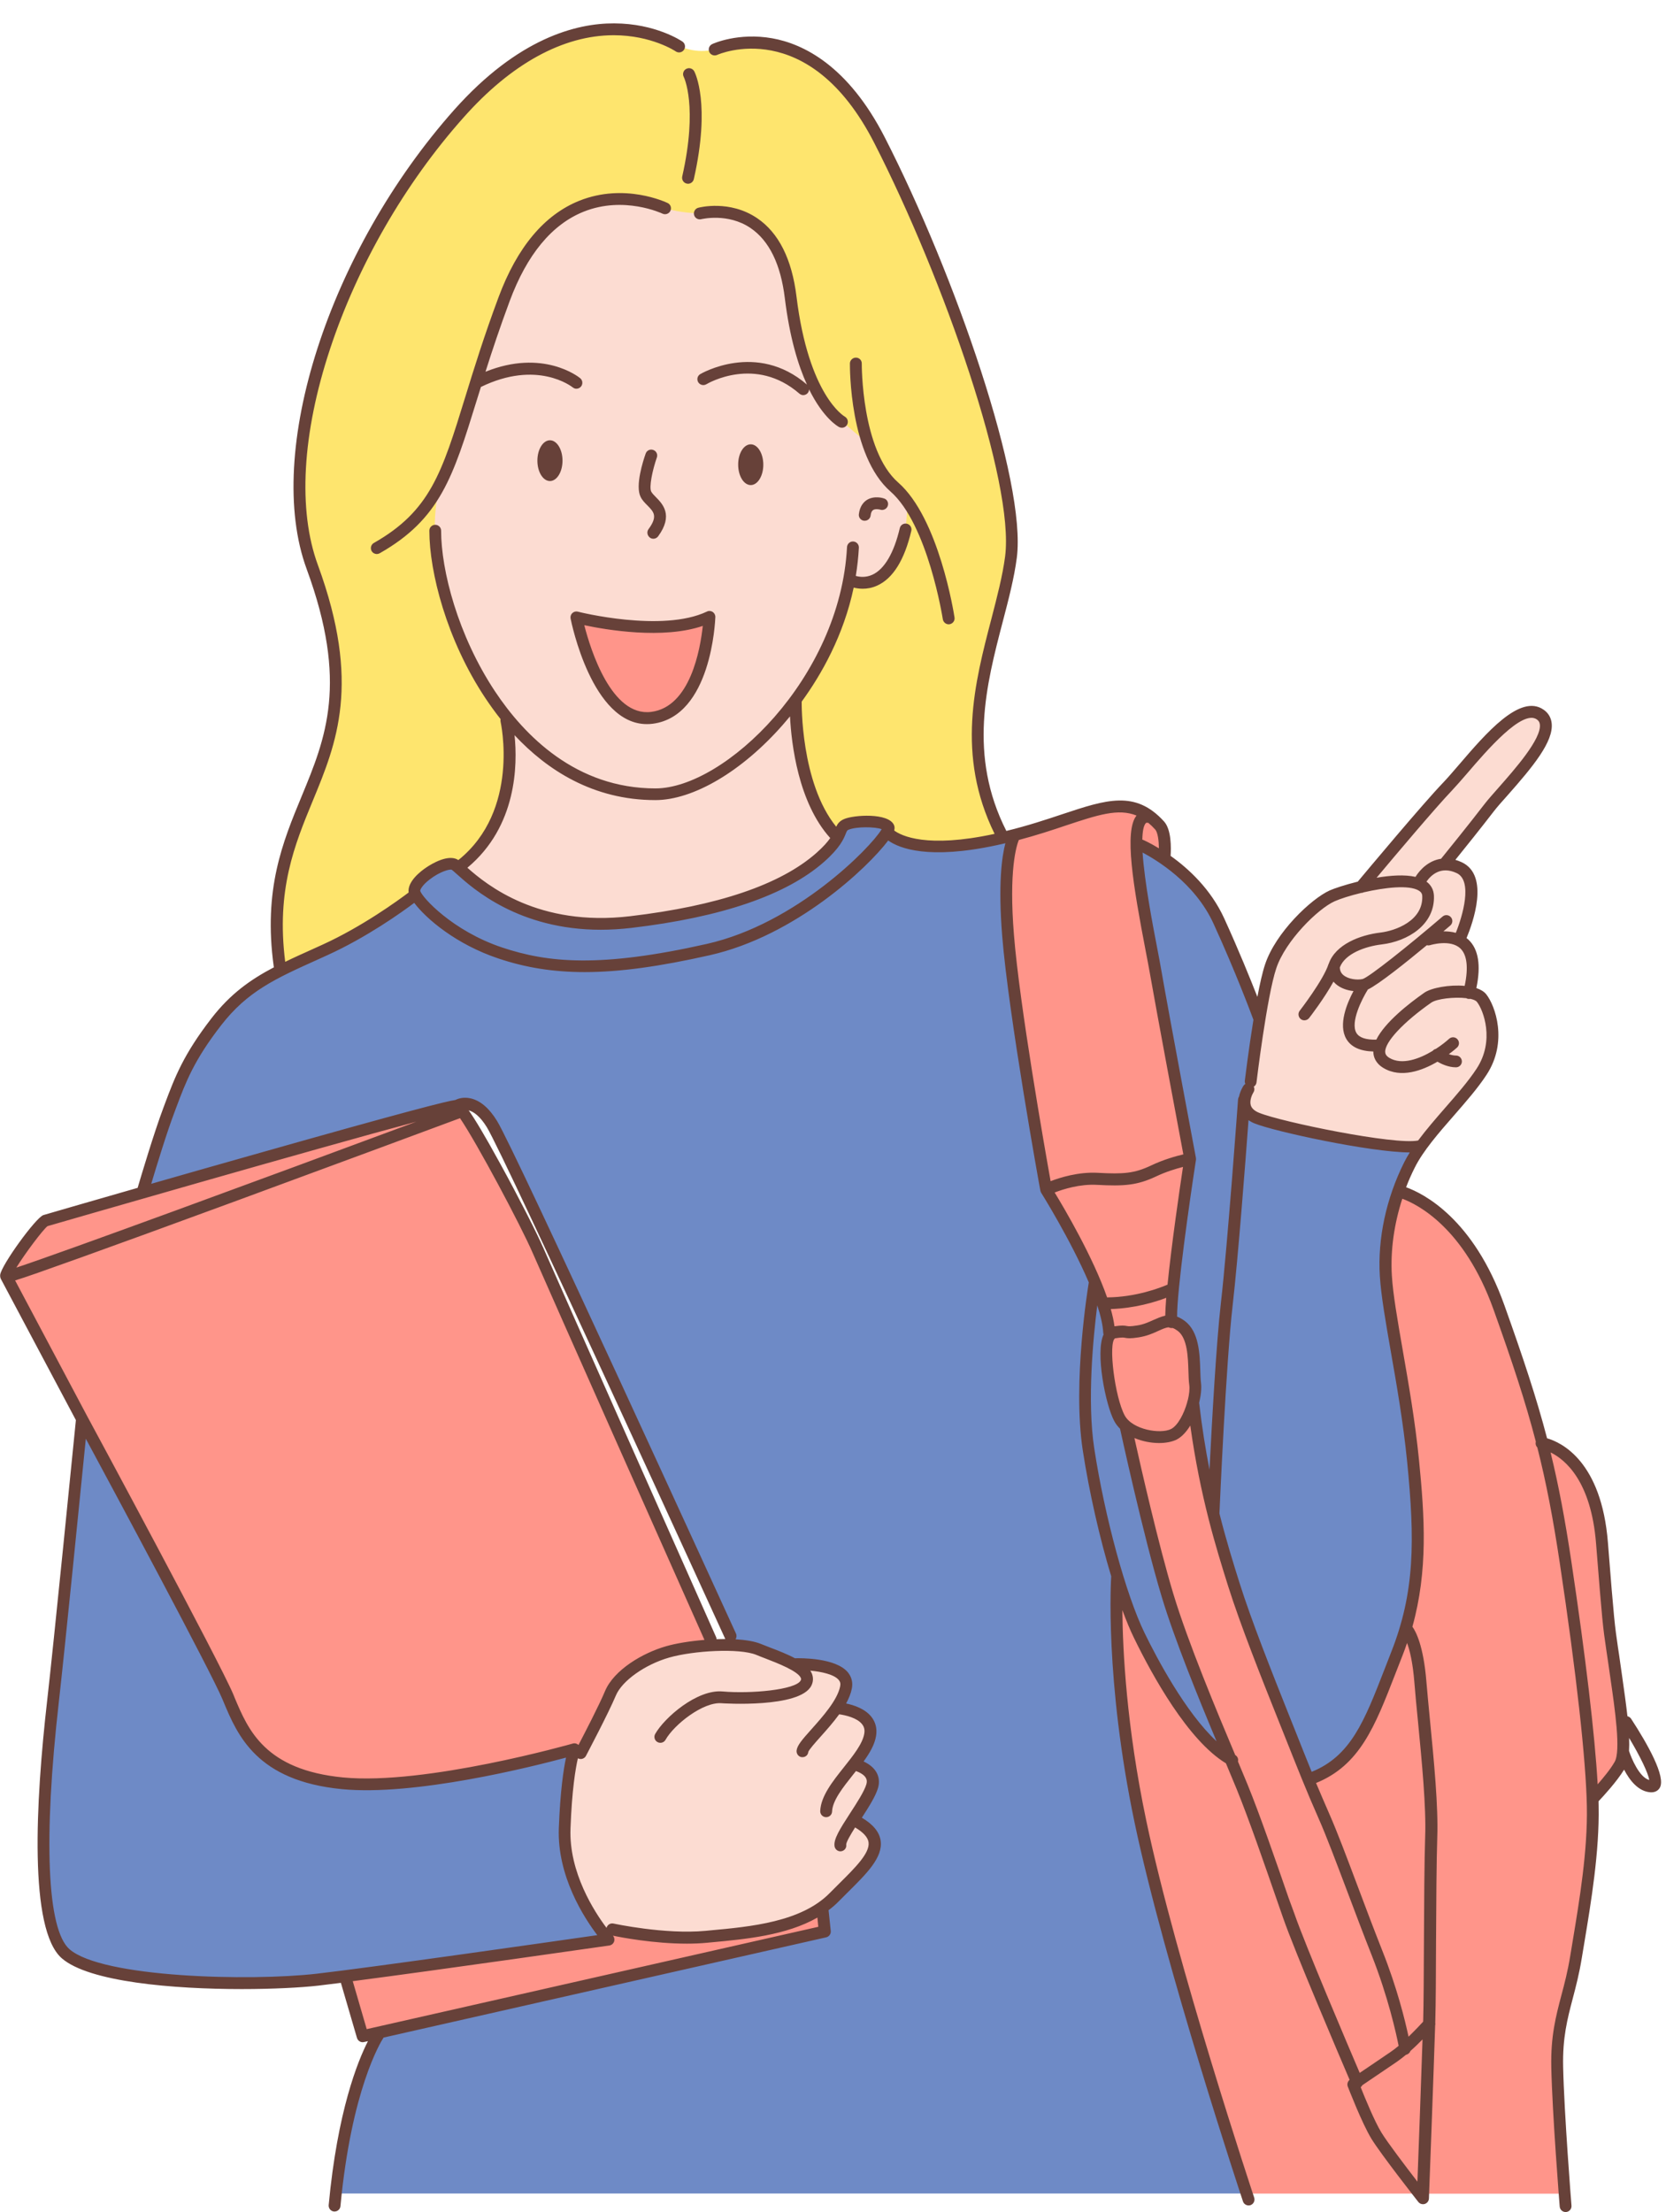
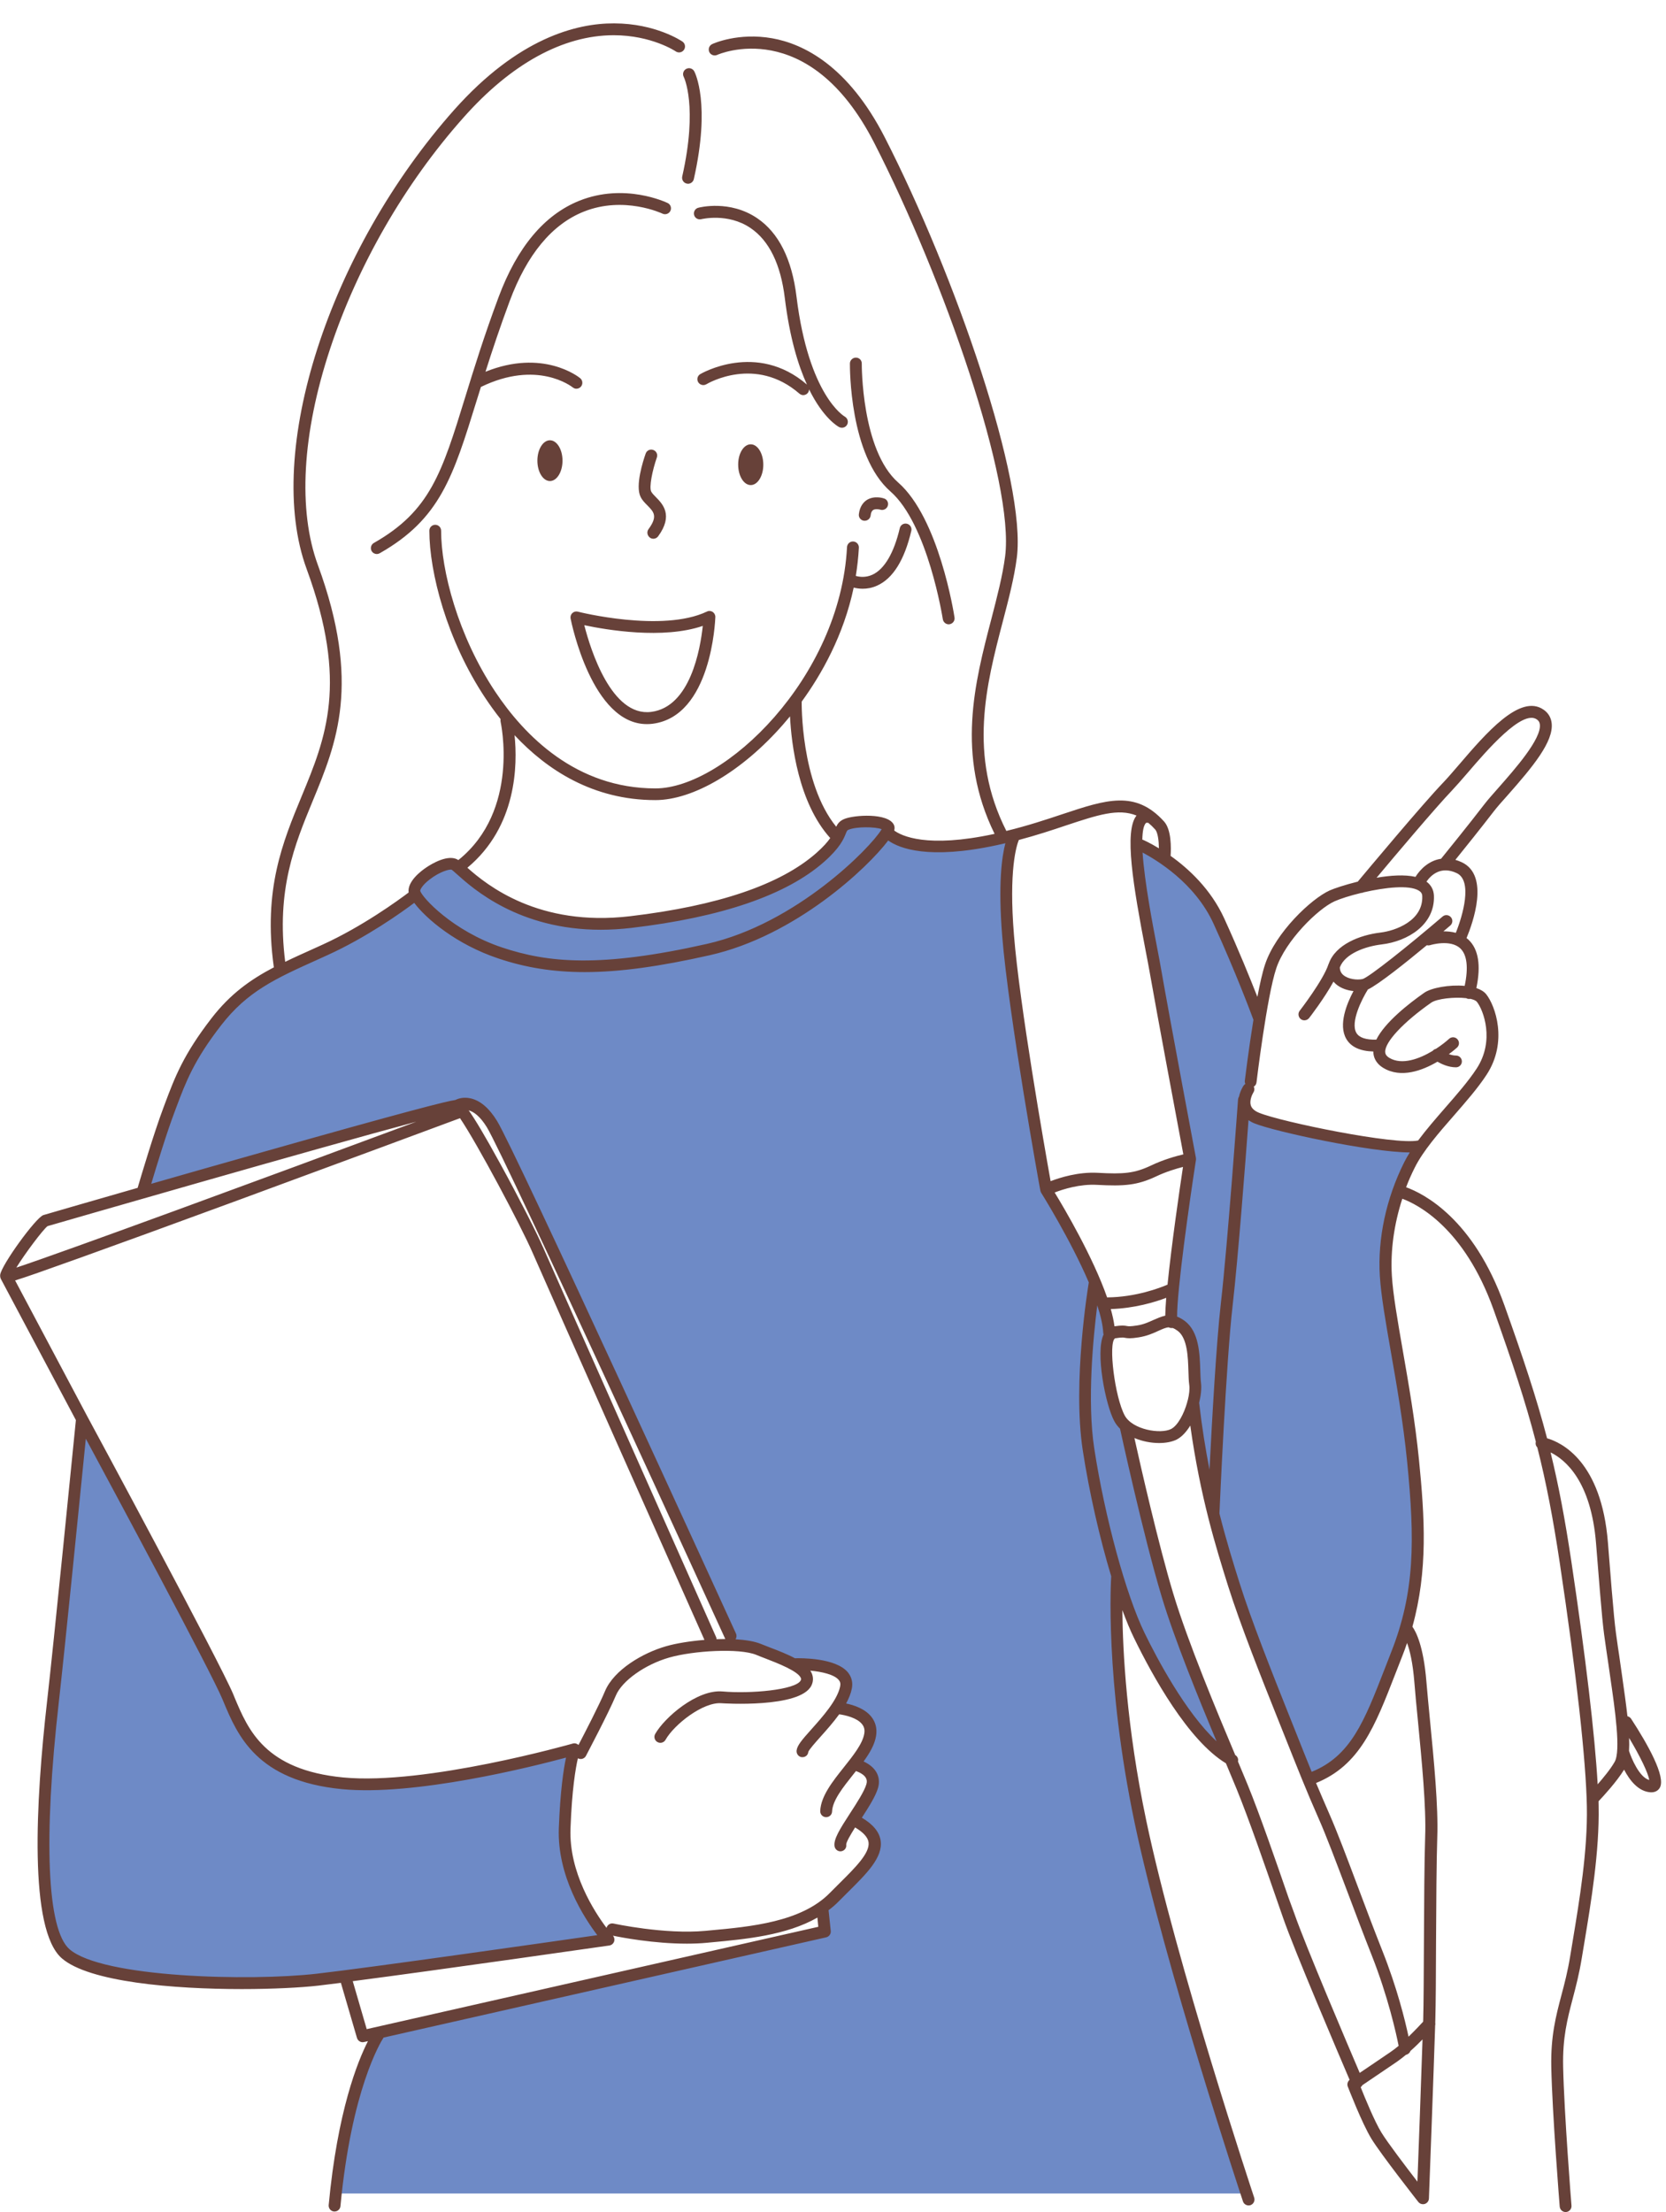
<svg xmlns="http://www.w3.org/2000/svg" fill="#000000" height="2518.1" preserveAspectRatio="xMidYMid meet" version="1" viewBox="-0.1 -26.6 1896.7 2518.1" width="1896.7" zoomAndPan="magnify">
  <g id="change1_1">
-     <path d="M499.1,527.6l2.1,0.7c-0.3,1.6-6.8,33-3.6,61.8c3.7,56.8,29.5,140,81.4,202.3l-2.7,0.7 c0,0,24.7,106.8-52.9,166.4l-3.3,0.1c-0.9-0.8-1.7-1.4-2.3-1.8c-10.7-6.7-48.5,17.4-46.1,30.9c0.1,0.8,0.5,1.8,1.2,3l-0.3,0.2 c0,0-48.1,38-102.9,62.8c-18.9,8.6-35.4,15.8-50.4,23.4l-1.1-5.7c-27-197.3,123.1-219.4,37.1-453.7c-48.9-133.2,29.8-362,167-516.1 c115-129.2,213.4-95.5,242.2-81.3c0.1,0,0.1,0.1,0.2,0.1c1.8,1.1,4,2.4,6.7,3.6c11.8,5.6,31.7,11,54.7,0.2 c30.9-8,112.7-14.8,175.2,107.6c78.7,154,160.8,387.9,149.5,474.5c-11.2,86.6-71.9,195.1-11.2,314.8l1.2,5.1c-2.5,0.6-5,1.1-7.6,1.7 c-99.3,21.4-122.5-7.5-123.5-8.8c1.5-2.6,2.1-4.4,1.7-5.3c-3.9-8.4-37.1-7.9-47.8-3.4c-6.3,2.7-5.5,6.5-9.8,14.5l-0.8-0.5 c-49.5-50.6-47.2-154-47.2-154l-1-0.7c29.1-39.2,52.2-86.6,61.8-137.8l1,0.2c0,0,39.9,22,59.7-51.2l1.2-3.3 c4.1-14.5,3.4-29.2,3.2-34.8c-4.5-6.1-8.3-11.8-13.5-16.3c-13.8-12.1-23.2-28-29.6-47l-41.4-35.3c-14.2-16.2-37.6-56.4-47-133.6 c-10.4-84.8-58.4-97.3-85.2-97.4c-8.9-0.1-15.8,2.8-17.8,3.3c-15.1,0.1-29.5-3.2-39.8-5.8l-0.1-1.2c-3.2-1.5-123.3-57.4-183.2,103.5 C536.2,415.7,524.5,480.6,499.1,527.6z" fill="#fee56e" />
-   </g>
+     </g>
  <g id="change2_1">
-     <path d="M499.5,527.8l-0.4-0.2c25.4-47,37.1-111.9,74.9-213.5c59.9-160.9,180.1-105,183.2-103.5l0,0.1 c10.3,2.7,25,5.6,40.1,5.5c5.9-0.1,11.8-0.6,17.5-1.8c26.8,0.1,74.8,12.6,85.2,97.4c9.5,77.2,31.2,113.8,45.4,130.1l43,36.9 c6.5,19,15.9,36.9,29.7,48.9c5.2,4.5,10,10,14.4,16.1c0.2,5.6,0.5,23.8-3.6,38.3l0.2,0.1c-19.9,73.2-61.6,51.2-61.6,51.2l-1-0.2 c-9.5,51.2-32.7,98.6-61.8,137.8C856.9,835.3,792.9,877.4,746,877.4c-70.7,0-126.3-36-167.1-85c-51.8-62.3-79.5-145.5-83.2-202.4 C492.6,561.3,499.2,529.4,499.5,527.8z M742.1,790.6c61.8-7.9,65.5-115,65.5-115c-53.7,25.6-151.5,0.6-151.5,0.6 S680.3,798.4,742.1,790.6z M904.7,771C856.9,835.3,792.9,877.4,746,877.4c-70.7,0-126.3-36-167.1-85l-2.7,0.7 c0,0,24.7,106.8-52.9,166.4l-3.3,0.1c15.5,13.1,76.4,77.7,197.8,63.4c128.7-15.2,187.2-48.3,215.9-73.6c11.6-10.3,17-17.7,19.9-23.1 l-0.8-0.5c-49.5-50.6-47.2-154-47.2-154L904.7,771z M1647.8,869c-24.8,25.8-95.2,110.3-98.3,114c22.8-5.4,50.4-9.1,65.3-3.4l0.4-1 c0,0,9.8-20.7,29.8-21.2l0-1.3c0,0,31.5-38.8,50.1-63c18.6-24.2,85.4-87.1,58.5-106.2C1726.5,767.8,1673.1,842.5,1647.8,869z M1626.1,1043c0,0,20-6.5,34.8,0.9l0.3-0.6c0,0,30.9-67.5,0-82.1c-6-2.8-11.5-3.9-16.3-3.8c-20,0.5-29.8,21.2-29.8,21.2l-0.4,1 c6.5,2.5,10.6,6.8,10.9,13.6c1.3,32-32.4,45.9-53.5,48.5c-21.1,2.5-47.2,12.2-53.5,31.6c-1,18.8,21.8,23.9,34.1,21.1 c7.9-1.8,44.2-31.1,69.3-51.8L1626.1,1043z M1626.1,1043l-4.1-0.4c-25.1,20.8-61.4,50.1-69.3,51.8c0,0-48.9,73.4,17.7,69.1l0.7,0.2 c7.3-21.5,45.9-48.9,54.1-54.8c8.1-5.6,31.4-8.7,47.3-5.8c9.4-37.3,0.7-53.2-11.7-59.4C1646.1,1036.4,1626.1,1043,1626.1,1043z M1570.5,1163.5c-66.6,4.2-17.7-69.1-17.7-69.1c-12.4,2.8-35.1-2.3-34.1-21.1c6.3-19.4,32.4-29.1,53.5-31.6 c21.1-2.6,54.8-16.5,53.5-48.5c-0.3-6.8-4.4-11.1-10.9-13.6c-14.9-5.8-42.5-2.1-65.3,3.4c-14.3,3.4-26.7,7.5-33,10.3 c-20.7,9.3-59,47.2-70,80.1c-4.3,13-8.8,36.2-12.6,59.5c-5.8,35.7-10.2,71.6-10.2,71.6l-2.5,8.6c0,0-4,6.1-4.6,13.5 c-0.5,6.9,2.2,14.8,14.1,19.7c24.8,10.1,160.8,38.8,186.7,31.5l0.5,0.3c20.4-28.3,50.8-57.4,68.7-84.7c22.5-34.3,9-72.5,0-83.8 c-2.6-3.2-7.7-5.2-14-6.3c-15.9-2.9-39.3,0.1-47.3,5.8c-8.3,5.8-46.8,33.3-54.1,54.8L1570.5,1163.5z M652.8,1968 c-2.4,8.4-7.9,33.5-9.9,86.8c-2,53.7,29.9,101.2,43.6,119l2.2-0.1c0,0,66.9,9,115.3,4.5c42.5-3.9,95.4-7.9,131.6-33.2 c5-3.5,9.7-7.4,14-11.7c35.4-36,70.3-62.4,24.2-87.1l-2.5-1.1c8.7-13.5,18.7-28.4,21.7-38.3c5.6-19.1-20.2-24.7-20.2-24.7l-0.4-0.3 c8.9-11.4,16.7-22.7,18.4-33.4c4.5-27.6-37.6-30.4-37.6-30.4l-0.6-0.4c5.2-7.7,9.3-15.6,10.8-23.2c5.6-28.7-58.5-26.4-58.5-26.4 l-0.3,0.6c-12-6.9-29-12.6-40.7-17.4c-7.7-3.2-19.4-4.7-32.4-5.1c-7-0.2-14.4,0-21.8,0.4c-18.2,1.1-36.5,3.9-49.2,7.5 c-27.6,7.9-56.8,27-65.2,47.2c-8.3,19.9-33,66.5-33.7,68L652.8,1968z" fill="#fcdcd2" />
-   </g>
+     </g>
  <g id="change3_1">
-     <path d="M807.6,675.6c0,0-3.6,107.1-65.5,115c-61.9,7.9-86-114.4-86-114.4S753.9,701.2,807.6,675.6z M520.2,1232.3 c-6.4-1.5-221.1,59.4-357.7,98.6c-62.8,18-109.2,31.4-111.1,32.1c-6.3,2.1-48.9,60.7-44.3,63.7s517.8-188,517.8-188l1.4-0.1 C523.5,1234.8,521.4,1232.6,520.2,1232.3z M1325.2,951l0.3-0.4c0,0,3-28.3-5.5-37.5c-4.1-4.6-8.3-8.3-12.5-11.3l-1,1.4 c-9.8-1.5-13.1,11.9-12.8,32.2l4.4,0C1298.1,935.5,1309.8,940.5,1325.2,951z M1255.6,1457.5c3.9,12.1,6.5,23.3,7,32.7l1.6,2.4 c1.1-1.3,2.5-2.1,4.1-2.4c18-2.8,9,1.7,27-1.1c18-2.8,26.9-12.9,38.2-11.3c-0.6-6.9,0.2-20.3,1.8-37l-0.7-0.1 c0,0-34.8,16.9-77.6,16.3L1255.6,1457.5z M1249.2,1315.3c-30.4-1.7-58.5,12.4-58.5,12.4s35.1,55.7,56.3,106.9 c3.2,7.8,6.1,15.5,8.6,22.9l1.4-0.5c42.7,0.6,77.6-16.3,77.6-16.3l0.7,0.1c5.4-56,19.6-147.9,19.6-147.9s-21.4,3.9-41.6,13.5 C1293,1315.9,1279.6,1317,1249.2,1315.3z M1307.5,901.8c-35.9-25.7-75.6,2.2-153,22.2l0.2,0.6c-0.7,1.1-14.4,25.3-7.3,114.1 c7.3,91.1,43.3,289,43.3,289s28.1-14.1,58.5-12.4c30.4,1.7,43.8,0.6,64.1-9c20.2-9.5,41.6-13.5,41.6-13.5s-30.9-164.7-39.3-213 c-5.7-32.4-21.2-102.8-21.8-144.3c-0.3-20.3,3-33.7,12.8-32.2L1307.5,901.8z M1360.5,1548.6c-2.3-16.3,2.3-52.3-15.8-65.8 c-4.2-3.1-7.8-4.7-11.3-5.1c-11.3-1.6-20.2,8.5-38.2,11.3c-18,2.8-9-1.7-27,1.1c-1.6,0.2-2.9,1.1-4.1,2.4 c-11.6,13.4,0.5,77.5,10.3,95.5c1.9,3.5,4.7,6.6,7.9,9.3c15,12.1,41.5,15.1,53.9,8.7c9.8-5.1,18-20.8,22-35.7 C1360.4,1562.2,1361.3,1554.4,1360.5,1548.6z M1837.8,1867.4c-6.2-43.8-5.6-30.4-14.1-137.2c-7.8-98.5-60-112.4-68.1-113.9 c10.6,41.2,18.6,82.6,26.5,135.3c16.1,107.2,28.6,209.8,30.7,269.3h0.2c0,0,21.4-21.9,30.9-38.2c2-3.4,3.1-8.4,3.7-14.6 c0.8-9.1,0.3-20.9-1-33.8C1844.7,1913.1,1840.8,1888.9,1837.8,1867.4z M1601.1,1827.5l-1.1-0.3c-2.8,9.7-6.2,19.6-10.2,29.5 c-28.7,72.5-42.7,121.4-98.4,141.7l-2.1,0.8c5.7,13.9,11.4,27.4,17.8,41.9c15.2,34.3,36.5,95.6,60.1,155.2 c21.7,54.7,30.6,101.3,31.9,108.6c13.8-12,26.1-25.9,27.6-27.5c0.1-2.2,0.1-4.1,0.2-5.8c1.1-38.2,0.6-159.6,2.3-206.9 s-8.4-128.2-12.4-177.1C1612.9,1838.7,1601.1,1827.5,1601.1,1827.5z M1586.5,2314.8c-14.3,9.8-33.6,22.8-41.9,28.4 c-2.6,1.7-4.2,2.8-4.2,2.8s15.8,41,26.4,58.5c8.7,14.1,38.1,52.2,48.8,66h4.2c1-26.6,5.6-151.5,6.9-193.2 c-1.4,1.6-13.8,15.5-27.6,27.5C1595,2308.5,1590.7,2312,1586.5,2314.8z M1413.9,2007.4c16.3,39.9,38.2,104.6,52.9,146.7 c14,40.3,72.8,177.4,77.8,189.2c8.4-5.6,27.6-18.6,41.9-28.4c4.2-2.9,8.5-6.3,12.7-10c-1.3-7.3-10.2-53.9-31.9-108.6 c-23.6-59.6-45-120.9-60.1-155.2c-6.4-14.5-12.1-28-17.8-41.9c-7.8-18.9-15.5-38.5-24.9-62.1c-16.3-41-45-111.8-60.1-160.2 c-7.1-22.7-15.4-49.1-23.2-80.3c-8.8-35.3-17.2-76.8-22.9-126.3c-3.9,14.9-12.1,30.6-22,35.7c-12.4,6.4-38.9,3.4-53.9-8.7l-0.6,1.4 c0,0,25.8,119.7,47.2,190.6c17.1,56.6,50.7,136.6,71.8,186.8C1406.1,1988.6,1410.6,1999.4,1413.9,2007.4z M1706.2,1461.5 c-41.6-116.4-114.1-132.1-114.1-132.1l-0.2-0.1c-10.3,29.1-16.5,62.4-14.4,96.2c2.8,46.1,22.5,125.9,30.9,210.2 c7.3,72.7,9.5,130.4-8.4,191.4l1.1,0.3c0,0,11.8,11.3,15.8,60.2c3.9,48.9,14.1,129.9,12.4,177.1s-1.1,168.6-2.3,206.9 c0,1.7-0.1,3.6-0.2,5.8c-1.3,41.7-6,166.6-6.9,193.2H1781c-2.3-30.5-7.6-103-8.5-144.5c-1.1-53.4,13.5-76.5,21.4-124.8 c7.9-48.4,20.2-114.1,19.1-172c-0.1-2.7-0.1-5.5-0.2-8.4c-2.1-59.5-14.6-162.1-30.7-269.3c-7.9-52.7-15.9-94.1-26.5-135.3 C1743.6,1569.6,1728.3,1523.3,1706.2,1461.5z M1566.8,2404.5c-10.7-17.4-26.4-58.5-26.4-58.5s1.6-1,4.2-2.8 c-5.1-11.8-63.9-148.9-77.8-189.2c-14.6-42.2-36.5-106.8-52.9-146.7c-3.3-8-7.8-18.7-13.1-31.3c-41.5-23.6-82.2-96.4-103.9-140.7 c-8.3-17-16.8-40.3-25-66.9l-0.5,0.1c0,0-8,114.2,26.6,278.7c31.3,149,107,381,120.9,423.3h196.7 C1604.9,2456.8,1575.5,2418.7,1566.8,2404.5z M935.6,2145c-36.2,25.3-89.2,29.3-131.6,33.2c-48.3,4.5-115.3-4.5-115.3-4.5l-2.2,0.1 c3.7,4.8,6.1,7.5,6.1,7.5s-202.5,29.1-299.7,41.6l0.1,0.8l19.7,67.5l18.2-4.1l508-115.1l-2.8-26.4L935.6,2145z M652.8,1968l8.4,1 c0.7-1.5,25.4-48,33.7-68c8.4-20.2,37.6-39.4,65.2-47.2c12.7-3.6,31-6.4,49.2-7.5l-0.3-6.5c0,0-181.3-407.7-196.5-442.7 c-13.3-30.6-66.9-132.3-86.3-158.6l-1.4,0.1c0,0-513.1,191-517.8,188l86,161.9c0,0,150.1,278.3,166.1,316.2 c16,37.9,34.6,89.4,130.7,98.7s263.9-38.8,263.9-38.8S653.5,1965.7,652.8,1968z" fill="#ff958a" />
-   </g>
+     </g>
  <g id="change4_1">
    <path d="M1009.7,920.3c-13.5,23.4-100.3,110.9-203.5,134.2c-114.7,25.8-177.7,23.6-236.7,3.9 c-54.1-18-89.7-53.5-96.6-66.7c-0.6-1.2-1-2.2-1.2-3c-2.4-13.5,35.4-37.7,46.1-30.9c0.6,0.4,1.4,1,2.3,1.8 c15.5,13.1,76.4,77.7,197.8,63.4c128.7-15.2,187.2-48.3,215.9-73.6c11.6-10.3,17-17.7,19.9-23.1c4.3-8,3.5-11.8,9.8-14.5 c10.7-4.5,43.8-5.1,47.8,3.4C1011.8,915.9,1011.2,917.7,1009.7,920.3z M1381.3,1696.5c0,0,7.3-170.3,15.2-238.4 c7.5-64.7,18.6-217.1,19.6-231.6l0.6,0c0.5-7.4,4.6-13.5,4.6-13.5l2.5-8.6c0,0,4.3-35.9,10.2-71.6l-0.5-0.1c0,0-18.6-51-45.9-110.9 c-15.5-33.9-42.1-57.1-62.3-70.9c-15.4-10.6-27.1-15.5-27.1-15.5l-4.4,0c0.6,41.5,16.1,111.9,21.8,144.3c8.4,48.3,39.3,213,39.3,213 s-14.2,92-19.6,147.9c-1.6,16.6-2.4,30.1-1.8,37c3.4,0.4,7.1,2,11.3,5.1c18,13.5,13.5,49.4,15.8,65.8c0.8,5.7-0.1,13.6-2.2,21.6 c5.7,49.4,14,90.9,22.9,126.3L1381.3,1696.5z M1281.8,1598.7l0.6-1.4c-3.3-2.7-6-5.8-7.9-9.3c-9.7-17.9-21.8-82.1-10.3-95.5 l-1.6-2.4c-0.5-9.4-3.1-20.6-7-32.7c-2.4-7.4-5.3-15.1-8.6-22.9l-1.2,0.5c0,0-18.6,111.3-6.7,188.3c7.4,48,19.5,101.1,33,145.1 c8.1,26.6,16.7,49.9,25,66.9c21.6,44.3,62.3,117,103.9,140.7c-21.1-50.2-54.7-130.2-71.8-186.8 C1307.6,1718.4,1281.8,1598.7,1281.8,1598.7z M1416.1,1226.5c-1,14.5-12.1,166.9-19.6,231.6c-7.9,68-15.2,238.4-15.2,238.4l-0.2,0 c7.8,31.3,16.1,57.6,23.2,80.3c15.2,48.4,43.8,119.2,60.1,160.2c9.4,23.7,17.1,43.2,24.9,62.1l2.1-0.8 c55.7-20.2,69.7-69.1,98.4-141.7c3.9-10,7.3-19.8,10.2-29.5c17.9-61,15.7-118.7,8.4-191.4c-8.4-84.3-28.1-164.2-30.9-210.2 c-2.1-33.9,4.1-67.2,14.4-96.2c3.7-10.5,8-20.5,12.6-29.7c3.6-7.1,8.2-14.3,13.4-21.6l-0.5-0.3c-25.9,7.3-161.9-21.4-186.7-31.5 c-11.9-4.9-14.6-12.8-14.1-19.7L1416.1,1226.5z M60.2,1909.8c-7.6,66.6-26.1,252.1,14.3,287.5c40.5,35.4,213.3,37.9,286.7,29.5 c8.4-1,19.1-2.3,31.7-3.9c97.2-12.5,299.7-41.6,299.7-41.6s-2.4-2.7-6.1-7.5c-13.7-17.8-45.6-65.3-43.6-119 c2-53.4,7.6-78.4,9.9-86.8c0.6-2.4,1-3.4,1-3.4s-167.8,48.1-263.9,38.8s-114.7-60.7-130.7-98.7c-16-37.9-166.1-316.2-166.1-316.2 S67.8,1843.2,60.2,1909.8z M559.8,1252.9c20.7,33.3,271.7,583,271.7,583l-0.4,10.1c13.1,0.4,24.7,1.9,32.4,5.1 c11.7,4.8,28.7,10.6,40.7,17.4l0.3-0.6c0,0,64.1-2.2,58.5,26.4c-1.5,7.6-5.5,15.4-10.8,23.2l0.6,0.4c0,0,42.2,2.8,37.6,30.4 c-1.8,10.7-9.5,22-18.4,33.4l0.4,0.3c0,0,25.9,5.6,20.2,24.7c-2.9,9.9-12.9,24.8-21.7,38.3l2.5,1.1c46.1,24.7,11.3,51.1-24.2,87.1 c-4.3,4.4-9,8.3-14,11.7l0.5,0.6l2.8,26.4l-508,115.1l0.3,1.3c-1.1,1.6-35,51.1-49.2,182.1h1037c-13.9-42.3-89.6-274.3-120.9-423.3 c-34.6-164.4-26.6-278.7-26.6-278.7l0.5-0.1c-13.4-44-25.6-97-33-145.1c-11.8-77,6.7-188.3,6.7-188.3l1.2-0.5 c-21.2-51.1-56.3-106.9-56.3-106.9s-36-197.9-43.3-289c-7.1-88.8,6.6-112.9,7.3-114.1l-0.2-0.6c-4.5,1.1-9,2.3-13.8,3.4 c-2.5,0.6-5,1.1-7.6,1.7c-99.3,21.4-122.5-7.5-123.5-8.8c-13.5,23.4-100.3,110.9-203.5,134.2c-114.7,25.8-177.7,23.6-236.7,3.9 c-54.1-18-89.7-53.5-96.6-66.7l-0.3,0.2c0,0-48.1,38-102.9,62.8c-18.9,8.6-35.4,15.8-50.4,23.4c-28.6,14.5-51.3,30.2-73.2,58.4 c-33.3,43-42.2,69.1-54,100.3c-11.8,31.2-29.9,93.2-29.9,93.2l0.2,0.7c136.7-39.1,351.4-100,357.7-98.6 C520.2,1232.3,539.2,1219.6,559.8,1252.9z" fill="#6e8ac6" />
  </g>
  <g id="change5_1">
    <path d="M736.3,797.7c2.2,0,4.4-0.1,6.6-0.4c66.8-8.5,71.2-116.8,71.4-121.4c0.1-2.4-1.1-4.6-3-5.9 c-2-1.3-4.5-1.5-6.6-0.4c-50.8,24.2-146,0.4-146.9,0.1c-2.2-0.6-4.6,0-6.3,1.6c-1.7,1.6-2.4,3.9-2,6.2 C650.5,682.5,674,797.7,736.3,797.7z M800,685.9c-2.8,26.2-14.1,92.3-58.8,97.9c-45,5.7-68.9-70.5-76.1-98.7 C690.5,690.5,754.8,701.4,800,685.9z M738.2,575.8c10.9-14.8,6-19.7-1.3-27.1c-2.9-2.9-5.9-5.9-7.7-9.7c-6.3-12.5,2.8-40.9,5.8-49.3 c1.2-3.5,5.1-5.4,8.6-4.1c3.5,1.2,5.4,5.1,4.1,8.6c-5.1,14.7-9,33.8-6.4,38.8c0.9,1.8,3,4,5.3,6.3c7.6,7.7,20.2,20.5,2.6,44.6 c-1.3,1.8-3.4,2.8-5.4,2.8c-1.4,0-2.8-0.4-4-1.3C736.7,583,736,578.8,738.2,575.8z M781.2,51.8c3.3-1.7,7.3-0.5,9.1,2.8 c0.8,1.5,18.9,36.9-0.5,122.7c-0.7,3.1-3.5,5.3-6.6,5.3c-0.5,0-1-0.1-1.5-0.2c-3.6-0.8-5.9-4.4-5.1-8.1 c18.1-80.1,1.9-113.1,1.7-113.4C776.6,57.6,777.9,53.5,781.2,51.8z M1010.6,549.3c-1.2,3.5-5,5.4-8.5,4.3c-1.3-0.4-5.7-1.2-8.2,0.4 c-1.5,1-2.5,3.1-2.8,6.2c-0.4,3.4-3.3,6-6.7,6c-0.3,0-0.5,0-0.8,0c-3.7-0.4-6.4-3.8-5.9-7.5c1.1-9.2,5.5-13.8,9-16.1 c8.4-5.3,18.5-2.2,19.6-1.8C1009.9,541.9,1011.8,545.7,1010.6,549.3z M910,421.5c-49.9-43.3-103.7-12-105.9-10.7 c-3.2,1.9-7.3,0.9-9.3-2.3c-1.9-3.2-0.9-7.3,2.3-9.2c0.6-0.4,64.1-37.7,121.5,11.9c-10.1-22.1-19.7-53.7-25.2-98.4 c-4.7-38.6-17.8-65.4-39-79.8c-25.9-17.6-55.8-10.1-56.1-10.1c-3.6,0.9-7.3-1.2-8.2-4.8c-0.9-3.6,1.2-7.3,4.8-8.2 c1.4-0.4,35.8-9.2,66.9,11.8c24.6,16.6,39.7,46.7,44.9,89.4c13.9,113,54.5,136.3,54.9,136.5c3.2,1.8,4.5,5.8,2.8,9.1 c-1.2,2.3-3.5,3.6-6,3.6c-1,0-2.1-0.2-3.1-0.7c-1.2-0.6-17.9-9.7-34.3-43c0,1.5-0.5,3.1-1.6,4.3c-1.3,1.5-3.2,2.3-5.1,2.3 C912.9,423.2,911.3,422.6,910,421.5z M652.1,414.5c-1.7-1.3-40.8-31.7-104.7-0.6c-1.6,5.2-3.2,10.4-4.8,15.4 c-26.9,87-41.7,134.9-110.4,173.9c-1.1,0.6-2.2,0.9-3.3,0.9c-2.3,0-4.6-1.2-5.9-3.4c-1.8-3.2-0.7-7.4,2.5-9.2 c64.1-36.4,77.5-79.8,104.1-166.2c10-32.5,21.4-69.3,37.9-113.6c21.2-56.9,52.1-93.8,92-109.8c51.6-20.6,98.5,1.7,100.5,2.6 c3.4,1.6,4.7,5.7,3.1,9c-1.6,3.3-5.7,4.7-9,3.1c-0.4-0.2-43.8-20.7-89.8-2.2c-36.1,14.5-64.5,48.8-84.2,101.9 c-11.1,29.9-19.9,56.3-27.5,80.3c65.4-26.4,106,5.8,107.8,7.3c2.9,2.4,3.3,6.6,1,9.5c-1.3,1.6-3.3,2.5-5.2,2.5 C654.9,416,653.4,415.5,652.1,414.5z M1856.9,1930c-1-1.5-2.5-2.5-4.2-2.9c-1.5-13.3-3.6-28.4-6-45.3c-0.8-5.2-1.5-10.4-2.2-15.4 c-1-7.2-1.8-12.8-2.6-17.7c-3.6-24.8-4.4-29.9-11.4-119c-7.3-92.8-52.9-114.3-69.3-119c-12-45.9-27.1-91.3-48.6-151.5 c-35.2-98.6-92-127.1-111.9-134.3c2.9-7.6,6.2-15.1,9.9-22.4c9.5-19.1,27.4-39.6,44.7-59.4c13.3-15.3,27.1-31,37-46.2 c24.6-37.5,10-78.7-0.4-91.7c-2.5-3.1-6.4-5.4-11.2-7c5.4-25.9,2.4-44.4-9-55.1c-0.7-0.7-1.5-1.2-2.2-1.8 c7.2-17.3,26.6-71.2-5.3-86.3c-2.5-1.2-5-2.1-7.4-2.8c10.3-12.7,30.3-37.7,43.6-55c3.6-4.7,9.2-11.1,15.8-18.4 c28.9-32.7,52.7-61.4,50.2-82.3c-0.7-6.2-3.8-11.5-9-15.1c-26.7-18.9-65.6,26.5-96.8,62.9c-6.9,8-12.8,14.9-17.7,20 c-23.5,24.5-86.5,99.9-97.2,112.7c-14.9,3.7-27.2,7.9-31.9,10c-21.3,9.6-61.6,48-73.6,84.1c-3,8.9-6,22.3-8.8,37.1 c-8.1-20.6-21.4-53.5-37.7-89.2c-15.3-33.5-40.7-56.8-61.1-71.3c0.6-9.1,1-29.9-7.5-39.2c-32.6-35.9-65.6-24.9-115.6-8.3 c-18.6,6.2-39.3,13.1-63.9,19.1c0,0,0,0,0,0c-43.8-86.3-22.7-167-4.1-238.2c6.7-25.6,13-49.7,16-72.7 c11.3-86.6-70.1-321.7-150.2-478.4C965.4,48,914.4,23.3,879.1,17c-38.7-6.9-67.2,6-68.4,6.6c-3.4,1.6-4.8,5.6-3.3,9 c1.6,3.4,5.6,4.8,9,3.3c1-0.5,104-46.2,178.9,100.4c79.2,155,159.8,386.3,148.9,470.5c-2.9,22.1-9.1,45.9-15.6,71 c-19,72.7-40.5,155,3.6,244.8c-0.1,0-0.2,0-0.3,0.1c-76.8,16.6-105.8,2.2-114-3.9c0.6-2,0.7-4.2-0.3-6.4c-6.6-14-45.6-11.3-56.5-6.7 c-5.3,2.2-7.6,5.4-9.2,8.8c-40.7-50-39.3-141.4-39.3-142.4c0,0,0,0,0,0c22.5-30.9,47.7-75.3,59.2-129.8c2.8,0.7,6.3,1.3,10.2,1.3 c5,0,10.7-0.9,16.6-3.6c17.9-8.1,31-29.1,38.8-62.3c0.9-3.6-1.4-7.3-5-8.1c-3.6-0.9-7.3,1.4-8.1,5c-6.7,28.4-17.5,46.7-31.1,53 c-7.8,3.6-14.9,2.6-19,1.4c1.7-10.4,2.9-21.1,3.5-32.1c0.2-3.7-2.7-6.9-6.4-7.1c-3.7-0.2-6.9,2.7-7.1,6.4 c-7.7,149-139.5,274.7-218.1,274.7c-90.3,0-149.1-60-182.6-110.4c-42.4-63.9-61.4-137.9-61.4-183c0-3.7-3-6.7-6.7-6.7 c-3.7,0-6.7,3-6.7,6.7c0,47.1,19.7,124.3,63.7,190.5c5.2,7.8,11,15.9,17.4,24c-0.2,0.9-0.2,1.9,0,2.9c0.2,1,22.4,101-48.1,157.6 c-0.1,0-0.1-0.1-0.2-0.2c-11.2-7.1-30.4,4.6-36,8.4c-6.8,4.5-22,16.3-20.4,28.7c-11.8,8.9-52.8,38.8-98.1,59.4l-11,5 c-11.1,5-21.6,9.7-31.4,14.5c-10.4-82,10.8-133.4,31.3-183.1c27.2-65.8,55.3-133.8,5.9-268.6c-22.9-62.3-18-149.6,13.8-245.8 c31.4-95.1,85.3-188.7,151.9-263.5C581.8,46,641,13.6,698.3,13.5c0.1,0,0.2,0,0.3,0c43,0,70.4,18.2,70.6,18.4 c3.1,2.1,7.3,1.3,9.4-1.8c2.1-3.1,1.3-7.3-1.8-9.4c-1.2-0.8-30.6-20.6-77.7-20.7c-43-0.2-109.3,16.8-181.9,98.2 C374.3,258.9,300.3,488.5,349,621.1c47.7,129.8,21.7,192.5-5.7,258.8c-21.5,52-43.8,105.8-31.8,193.5c0.1,0.4,0.1,0.8,0.3,1.1 c-27,14.2-49.6,30.3-71,57.9c-32.1,41.5-41.8,67.2-53,97l-1.9,5.1c-10.5,27.8-25.7,78.8-29.3,91.1c-60.2,17.3-105.1,30.3-107.3,31 c-8.7,2.9-47.8,56.9-49.2,68c-0.2,2,0.2,3.8,1.1,5.3c0,0,0,0,0,0l85.1,160.1c-2.4,24.2-25.5,256.5-32.7,319.2 c-13.2,115.7-21,260.5,16.6,293.4c31,27.1,127.3,35.1,204.9,35.1c35.7,0,67.4-1.7,87-3.9c7-0.8,15.8-1.9,25.9-3.2l18.3,62.7 c0.9,2.9,3.5,4.9,6.5,4.9c0.5,0,1-0.1,1.5-0.2l4.5-1c-11.7,22.9-34.7,79.7-44.7,186.6c-0.3,3.7,2.4,7,6.1,7.3c0.2,0,0.4,0,0.6,0 c3.4,0,6.4-2.6,6.7-6.1c12.5-132.7,45.7-186.7,49.1-191.9l503.9-114.1c3.3-0.8,5.6-3.9,5.2-7.3l-2.5-23.6c4-3,7.8-6.2,11.3-9.8 c3.6-3.7,7.2-7.3,10.8-10.8c21.4-21.2,39.9-39.5,37.2-58.5c-1.4-9.9-8.5-18.5-21.4-26.2c7.9-12.2,15.7-24.5,18.4-33.8 c1.9-6.5,1.2-12.8-2-18.2c-3.5-5.9-9.4-9.7-14.4-12c7-9.7,12.7-19.4,14.2-29.2c1.3-8.1-0.5-15.5-5.3-21.6 c-7.3-9.2-19.9-13.4-28.8-15.2c3-5.6,5.4-11.3,6.5-17c1.4-7-0.3-13.4-4.7-18.7c-14-16.4-53.5-16-60.1-15.8 c-8.7-4.7-19.1-8.7-28.8-12.4c-3.6-1.4-6.9-2.7-9.9-3.9c-7.3-3-17.5-4.6-28.9-5.3c1.2-1.9,1.5-4.3,0.5-6.5 c-10.3-22.5-251.4-550.4-272.1-583.7c-9-14.6-19.2-23.2-30.2-25.6c-8.3-1.8-14.5,0.5-17.3,1.9c-9.8,1.4-49.1,11-235.2,63.8 c-37.9,10.7-76.4,21.7-110.9,31.6c5.7-19.1,17.9-59.1,26.6-81.9l1.9-5.1c10.8-28.8,20.2-53.7,51.1-93.5c30-38.7,61.8-53.1,110-74.8 l11-5c44.9-20.4,84.7-48.9,98.8-59.5c13.4,17.9,47.7,47.3,96.1,63.4c30.8,10.3,62.1,15.4,98,15.4c39.9,0,85.5-6.4,142.3-19.2 c97.9-22.1,179.9-99.6,203.2-130.6c12.7,9,46,22.1,123.7,5.3c3.3-0.7,6.5-1.4,9.7-2.2c-4,15.2-8.4,46.4-3.6,105.8 c7.2,89.6,42.4,284.5,43.4,289.5c0,0,0,0,0,0c0,0,0,0.1,0,0.1c0,0.1,0.1,0.1,0.1,0.2c0.1,0.4,0.2,0.8,0.3,1.1 c0.1,0.2,0.2,0.3,0.2,0.5c0.1,0.2,0.2,0.4,0.3,0.6c0.5,0.8,33.4,53.3,54.3,102.2c0,0.2-0.1,0.3-0.1,0.5 c-0.8,4.6-18.6,113.3-6.8,190.5c7.4,48.1,19.3,100.1,32.4,143.5c0,0.1,0,0.1,0,0.2c-0.1,1.1-7.7,117.1,26.7,280.6 c34.3,162.9,122.4,428.1,123.3,430.8c0.9,2.8,3.6,4.6,6.4,4.6c0.7,0,1.4-0.1,2.1-0.3c3.5-1.2,5.4-5,4.3-8.5 c-0.9-2.7-88.8-267.1-122.9-429.3c-22.5-107.1-26.8-193.3-27.2-239.6c4.5,12.2,9,23.1,13.4,32c20.7,42.5,61.3,116.2,104.5,142.4 c4.9,11.7,9.1,21.7,12.2,29.3c14,34.4,32,86.4,46.5,128.3l6.3,18.1c13,37.6,63.7,156.3,75.8,184.6c-2.2,1.8-3.1,4.9-2.1,7.6 c0.7,1.7,16.1,41.8,27,59.6c10.8,17.6,51.6,69.6,53.3,71.8c1.3,1.7,3.3,2.6,5.3,2.6c0.7,0,1.4-0.1,2.1-0.3c2.7-0.9,4.6-3.3,4.7-6.2 c0.1-1.6,5.6-149.1,7.1-197c0.3-1,0.3-2,0.1-3c0-1.5,0.1-2.9,0.1-4.1c0.5-17.1,0.7-50.9,0.8-86.7c0.2-44.1,0.5-94,1.4-120.1 c1.3-35.2-3.8-87.5-8.3-133.6c-1.6-16.1-3-31.4-4.1-44.2c-3.3-40.4-11.9-56.7-15.9-62.2c17.8-64.1,14-124.4,7.5-189.8 c-4.4-44.3-11.9-87.1-18.5-124.9c-5.9-34.1-11.1-63.5-12.4-85.1c-1.7-28.4,2.5-58.5,11.9-87.4c17.1,6.3,70.4,32.8,103.8,126 c21.4,59.8,36.4,104.9,48.2,150.5c-0.1,0.3-0.2,0.7-0.2,1.1c-0.3,2.1,0.5,4.1,1.9,5.5c10.1,39.8,17.9,80.4,25.6,131.7 c18.9,125.8,29.8,224.1,30.8,276.8c1,50.6-8.5,107.5-16.1,153.3c-1,6-2,11.9-2.9,17.5c-2.8,17.1-6.4,31-10,44.4 c-6.3,23.9-12.2,46.5-11.5,81.6c1.1,53,9.5,157.9,9.6,158.9c0.3,3.5,3.2,6.2,6.7,6.2c0.2,0,0.4,0,0.5,0c3.7-0.3,6.5-3.5,6.2-7.3 c-0.1-1-8.4-105.5-9.5-158.1c-0.7-33.2,4.7-53.9,11-77.9c3.6-13.7,7.3-27.9,10.2-45.7c0.9-5.6,1.9-11.4,2.9-17.4 c7.7-46.3,17.3-104,16.3-155.8c0-1.8-0.1-3.6-0.1-5.4c5.2-5.5,20.5-22,29.1-36c6.1,11.8,16.1,25,30.3,25.8c0.3,0,0.5,0,0.8,0 c4.2,0,7.7-1.9,9.6-5.3C1896.6,1995.9,1875.7,1958.9,1856.9,1930z M523.6,1246.3c19.5,28.7,69,121.7,82.8,153.5 c14.4,33.3,180.9,407.6,195.5,440.4c-16.7,1.4-32.6,4-43.6,7.2c-26.4,7.5-59.4,26.8-69.6,51.1c-6.4,15.4-23.1,47.7-30.2,61.3 c-1.7-1.6-4.2-2.3-6.5-1.6c-1.7,0.5-167.6,47.6-261.4,38.6c-89.1-8.6-108.2-54.2-123.6-90.9l-1.5-3.7 c-15.9-37.8-160-305-166.4-316.8c0,0,0,0,0,0l-82-154.4c11-3.3,32.2-10.8,75.2-26.2c43.2-15.5,103-37.3,177.8-64.8 C385.4,1297.6,501.8,1254.4,523.6,1246.3z M360.5,2220.2c-75.8,8.7-244.3,4.6-281.5-27.9c-25.5-22.3-29.9-125-12.1-281.7 c6.2-54.4,24.4-236.1,30.7-299.4C132,1675,239.8,1876,253,1907.4l1.5,3.6c15.9,37.9,37.7,89.7,134.7,99.1 c82.9,8,215.4-25.2,255.1-35.9c-2.8,13.1-6.6,38-8.2,80.4c-2,54.6,28.9,102.1,43.8,121.7C628.5,2183.7,424,2212.9,360.5,2220.2z M931.5,2166.8l-514.1,116.5l-15.9-54.6c99.1-12.9,289.9-40.3,292.1-40.6c2.5-0.4,4.5-2,5.4-4.4c0.8-2.3,0.3-5-1.3-6.8c0,0,0,0,0,0 c9,1.9,46.3,9.1,84.2,9.1c7.6,0,15.3-0.3,22.7-1l5.2-0.5c38.8-3.6,85.3-7.9,120.7-28.2L931.5,2166.8z M871.2,1861.3 c14,5.4,37.4,14.5,40.5,22.4c0.3,0.8,0.4,1.5-0.2,2.6c-5.5,10.9-57.7,15.4-88.9,12.6c-29.2-2.6-66.3,29.8-76.8,48.4 c-1.8,3.2-0.7,7.4,2.6,9.2c3.2,1.8,7.4,0.7,9.2-2.6c9.8-17.4,42.9-43.4,63.8-41.6c0.9,0.1,89.2,5.9,102.2-20c2.2-4.4,2.4-9,0.7-13.5 c-0.5-1.2-1.1-2.4-1.9-3.6c13.2,1.2,27.1,4.4,32.3,10.5c1.8,2.1,2.3,4.3,1.7,7.3c-3.1,15.8-20.1,34.8-32.5,48.7 c-11.1,12.4-16.4,18.6-17.1,24.4c-0.4,3.7,2.2,7.2,5.9,7.6c0.3,0,0.5,0,0.8,0c3.4,0,6.3-2.4,6.6-5.9c0.8-2.6,8-10.7,13.8-17.2 c7-7.8,14.8-16.6,21.4-25.7c7.2,1,20.3,4,26,11.2c2.5,3.1,3.3,6.6,2.5,11c-1.9,11.4-12.7,24.9-23.1,38c-12.9,16.2-26.3,33-27,49.9 c-0.1,3.7,2.7,6.9,6.5,7c0.1,0,0.2,0,0.3,0c3.6,0,6.6-2.8,6.7-6.5c0.5-12.5,12.5-27.5,24-42c1.1-1.3,2.1-2.7,3.2-4 c3.8,1.4,9,3.9,11.2,7.7c1.3,2.2,1.5,4.5,0.6,7.5c-2.4,8-10.9,21.2-18.4,32.7c-12.2,18.8-19,29.8-17.8,37.7c0.5,3.3,3.4,5.8,6.7,5.8 c0.3,0,0.7,0,1-0.1c3.7-0.6,6.2-3.9,5.6-7.6c0-2.9,5-11.4,10.1-19.5c9.3,5.5,14.5,11.2,15.3,16.8c1.8,12.3-15.3,29.1-33.3,47 c-3.6,3.5-7.2,7.2-10.9,10.9c-32.4,32.9-90,38.3-136.2,42.5l-5.2,0.5c-46.7,4.3-104.2-8.2-104.7-8.3c-3.6-0.8-7,1.4-8,4.9 c-13.8-18.3-42.9-63.1-41-113c1.6-44.2,5.8-68.7,8.4-80c0,0,0,0,0,0c1,0.5,2.1,0.8,3.2,0.8c2.4,0,4.8-1.3,6-3.6 c1-2,25.5-48.3,34-68.6c7-16.8,33.2-35.4,60.8-43.3c27.7-7.9,79.8-10.9,99-3.1C864.1,1858.6,867.6,1859.9,871.2,1861.3z M554.1,1256.5c20.2,32.6,268.8,576.7,271.3,582.2c0.1,0.2,0.2,0.3,0.3,0.5c-3.3,0-6.6,0.1-10,0.2c0-0.8-0.2-1.6-0.5-2.3 c-1.8-4.1-181.5-408.1-196.5-442.6c-7.7-17.7-28.6-58.7-48.7-95.3c-18.6-34-29.6-52.1-36.5-61.8 C539,1238.9,546.2,1243.7,554.1,1256.5z M473.9,1250.3c-175.8,65.3-400.7,148-455.4,166.1c9.7-15.8,30.1-43,35.5-47.2 C68.8,1364.9,358.5,1281.2,473.9,1250.3z M585.7,810.3c36.8,39.4,89.3,73.9,160.3,73.9c43.2,0,98.9-32.9,145.3-85.9 c2.5-2.9,5.2-6,8-9.4c1.6,31.4,9.4,98.2,45.8,138.5c-3,4.4-7.8,9.9-15.8,17c-40.8,36-112.2,60.2-212.2,72 c-103.9,12.3-162.8-35.4-185.1-55.2C588.5,914.2,589.2,843.7,585.7,810.3z M804.7,1047.9c-121.5,27.4-181,21.5-233.1,4.1 c-56.6-18.9-91.3-57.2-93.3-64.5c-0.1-1.2,2.1-6.3,10.7-12.9c11.3-8.8,22.7-12.1,25.2-11.1c0.9,0.6,3.3,2.8,5.7,4.9 c18.5,16.6,70.7,63.4,164,63.4c11,0,22.6-0.7,34.8-2.1c102.8-12.1,176.7-37.5,219.5-75.3c18.1-16,22.2-26,24.6-32 c1.5-3.7,1.6-3.8,3.3-4.5c8.8-3.7,30.3-3.4,37.5-0.6c-0.1,0.2-0.2,0.4-0.3,0.6C991.2,938.1,906.6,1024.9,804.7,1047.9z M1667.4,1095.7c-17.4-1.6-38,2.2-46,7.8c-17.7,12.4-44.9,33.7-54.6,53.4c-11.9,0.3-19.5-2.3-22.7-7.7c-7.1-12.3,6.5-38.8,13.1-49.4 c12.2-5.8,43-30.4,67.1-50.4c1.2,0.3,2.6,0.3,3.9-0.1c0.2-0.1,22.8-7,34.2,3.7C1670.1,1060.2,1671.8,1074.9,1667.4,1095.7z M1657.3,1035.3c-4.7-1.3-9.6-1.7-14.1-1.7c3-2.6,5.7-4.8,7.8-6.6c2.8-2.4,3.2-6.7,0.7-9.5c-2.4-2.8-6.7-3.2-9.5-0.7 c-38.8,33.2-83.5,68.9-91,71.1c-6.4,1.4-16.3,0.2-21.9-4.5c-2.7-2.3-4-5.2-4-8.8c5.9-15.7,29.1-23.9,47.6-26.1 c29.6-3.5,60.8-22.4,59.5-55.5c-0.3-6.6-3.2-12.1-8.5-16c4.9-7,16.1-18.3,34.4-9.7C1676.8,976,1665.1,1016.1,1657.3,1035.3z M1652.6,873.6c5.1-5.4,11.2-12.4,18.2-20.5c21.7-25.3,62.2-72.5,78.8-60.7c2.1,1.5,3.1,3.2,3.4,5.7c1.9,16.6-28.7,51.1-46.9,71.8 c-6.7,7.6-12.5,14.1-16.4,19.2c-16.7,21.8-44.4,56-49.2,61.9c-13.8,2-23.8,12-29.1,20.6c-12.3-2.8-28.5-1.7-44.3,1 C1589,946.4,1634.1,893,1652.6,873.6z M1519.3,999.4c6.5-2.9,17.7-6.5,30.2-9.5c1,0,2-0.2,2.9-0.7c23.9-5.5,51.8-8.8,62.9-1.9 c2.5,1.6,3.7,3.4,3.8,6.2c1.1,28.2-30.7,39.5-47.6,41.5c-23.5,2.8-51.1,13.6-58.8,35.3c0,0.1,0,0.1-0.1,0.2 c-0.1,0.2-0.2,0.5-0.3,0.7c-5.9,18.1-32.4,52.4-32.7,52.8c-2.3,2.9-1.7,7.2,1.2,9.5c2.9,2.3,7.2,1.7,9.5-1.2 c0.9-1.1,17.3-22.4,27.7-41.4c0.9,1,1.8,1.9,2.8,2.8c5.7,4.8,13,7.2,20,7.9c-7.5,14.1-17.5,38.3-8.2,54.4c5.3,9.2,15.7,14,30.8,14.4 c0,0.3,0,0.5,0,0.8c0.2,5.1,2.3,12.4,11.4,17.9c20.1,12.1,44.4,3,61.6-7.1c4.7,2.7,12.5,6.4,21.1,6.4c3.7,0,6.7-3,6.7-6.7 c0-3.7-3-6.7-6.7-6.7c-2.8,0-5.6-0.7-8.1-1.6c5.4-4,8.8-7,9.3-7.5c2.8-2.5,2.9-6.8,0.4-9.5c-2.5-2.8-6.8-2.9-9.5-0.4 c-3.3,3-8.6,7.3-15,11.4c-1.4,0.3-2.7,1.1-3.7,2.3c-15.1,9.1-34.9,16.5-49.2,8c-4.1-2.5-4.7-4.9-4.8-6.8 c-0.4-11.3,20.7-33.9,52.4-56.1c6.4-4.5,26.4-6.7,39.9-5.1c0.5,0.3,1.1,0.6,1.7,0.7c0.6,0.1,1.1,0.2,1.7,0.2c0.4,0,0.8-0.1,1.1-0.2 c3.6,0.8,6.4,1.9,7.7,3.6c7.2,9.1,20.6,43.9-0.4,75.9c-9.4,14.4-22.9,29.8-35.9,44.7c-10.6,12.2-21.4,24.6-30.7,37.1 c-26.3,5.5-156-21.2-181-31.5c-5.2-2.1-8.4-5-9.5-8.5c-1.7-5.6,1.6-12.5,3-14.8c1.3-2,1.4-4.5,0.4-6.5c1.7-1,2.9-2.8,3.1-4.9 c0.1-1,11.8-97.9,22.5-129.8C1463.3,1044.4,1500.3,1007.9,1519.3,999.4z M1381.4,1024.7c25.2,55,43.1,103.1,45.5,109.6 c-5.5,33.9-9.5,67-9.8,69.3c-0.2,1.3,0.1,2.6,0.6,3.7c-0.8,0.5-1.5,1.2-2.1,2c-0.5,0.8-3.7,5.8-5.1,12.4c-0.6,0.9-1,2-1.1,3.1 c-0.1,1.6-11.9,165.3-19.6,232.4c-5.1,44.5-10.1,133.3-12.9,189.2c-4.5-23-8.6-48.2-11.8-76.1c2.1-8.5,2.9-16.7,2.1-22.8 c-0.5-3.6-0.6-8.6-0.8-13.9c-0.6-18.6-1.3-44.2-17.6-56.4c-3.1-2.3-6-3.9-8.8-5c-0.1-30.3,13.7-128.1,21.5-178.6c0-0.2,0-0.3,0-0.5 c0-0.2,0-0.5,0-0.7c0-0.2,0-0.5-0.1-0.7c0-0.1,0-0.3,0-0.4c-0.3-1.6-31-165.2-39.3-213c-1.2-7.1-2.9-15.9-4.8-25.9 c-5-25.9-14.4-74.9-16.6-108.5C1316,952.1,1360,978,1381.4,1024.7z M1280.4,1584.8c-11.3-20.8-19-82.5-11.1-87.9 c4.3-0.7,6.8-0.9,8.4-0.9c1.3,0,2.1,0.1,2.8,0.3c3.3,0.6,6.4,1,15.8-0.5c9.4-1.5,16.6-4.7,22.4-7.4c4.9-2.2,8.4-3.8,11.7-4 c0.9,0.5,2,0.8,3.1,0.8c0.2,0,0.4,0,0.7,0c0.2,0,0.4-0.1,0.6-0.1c1.8,0.6,3.7,1.7,5.9,3.3c11.1,8.3,11.7,30.1,12.2,46 c0.2,5.7,0.3,11,0.9,15.3c0.7,4.7,0,11-1.6,17.5c-0.4,0.8-0.6,1.6-0.7,2.5c-3.6,13-10.7,26.5-18.3,30.4 C1321.1,1606.3,1289.2,1600.9,1280.4,1584.8z M1313.1,1476c-5.6,2.5-11.3,5.2-18.9,6.3c-7.9,1.2-9.6,0.9-11.2,0.6 c-3.1-0.6-6.1-0.9-14.3,0.3c-0.8-6.1-2.3-12.7-4.2-19.6c27.3-0.9,50.6-8,63.1-12.8c-0.6,8-1,14.9-1.1,20.3 C1321.9,1472.1,1317.5,1474.1,1313.1,1476z M1329.1,1435.8c-8.4,3.6-36.1,14.3-68.8,14.5c-16-45.8-48.2-100.5-59.7-119.4 c9.8-3.8,28.7-9.8,48.2-8.7c31,1.7,45.8,0.5,67.3-9.6c11.1-5.3,22.7-8.8,30.6-10.8C1343,1326.2,1333.6,1390.6,1329.1,1435.8z M1319.3,939.1c-10.4-6.3-17.6-9.5-18.5-9.8c-0.1-0.1-0.3-0.1-0.4-0.1c0.2-9.3,1.4-16.1,4.1-18.9c0.3-0.3,0.4-0.4,1.1-0.3 c0.5,0.1,1,0.1,1.5,0c2.7,2.2,5.3,4.7,8,7.7C1318,921,1319.2,930.3,1319.3,939.1z M1159.8,929.6c20.3-5.4,37.9-11.2,53.9-16.6 c35.6-11.8,59.3-19.7,80.1-11.2c-14.3,17.7-3.8,80,10.3,153.4c1.9,9.9,3.6,18.6,4.8,25.6c7.4,42.4,32.4,175.8,38.2,206.7 c-8.1,1.9-22.6,5.9-36.6,12.6c-19.2,9.1-31.4,10-60.8,8.4c-22-1.2-42.7,5.3-53.7,9.5c-6.9-38.6-35.4-200.8-41.7-279.9 C1148.2,963.9,1157.2,936,1159.8,929.6z M1303,1832.4c-21.2-43.5-45.3-131.9-57.3-210c-8.3-54.1-1.2-126.5,3.4-163 c3.8,11.5,6.3,22.2,6.8,31.1c0,0.7,0.2,1.3,0.4,2c-9.6,20.5,2.2,80.3,12.2,98.7c1.7,3.2,4,6.1,6.6,8.7c0,0.1,0,0.1,0,0.2 c0.3,1.2,26.2,120.8,47.4,191.1c14.7,48.8,41.9,115.4,62.4,164.4C1349.5,1922.7,1316.9,1860.9,1303,1832.4z M1466.9,2133.8 c-14.5-42-32.5-94.2-46.7-129c-2.8-6.9-6.6-15.8-10.9-26.2c0.7-2.8-0.5-5.8-3.1-7.3c-20.7-49.1-53.9-128.5-70.6-183.9 c-16.9-56.1-36.9-144-44.2-177c9,3.8,19,5.7,28.1,5.7c7.8,0,14.9-1.4,20.1-4c5.9-3.1,11.1-8.9,15.4-15.9 c11.4,81.6,29.5,139.5,43.1,182.8c13.8,43.8,38.7,106.4,55.2,147.7l9.1,22.8c14.5,36.4,24.9,62.8,38.9,94.4 c8.7,19.7,19.3,48,31.7,80.7c9.1,24.1,18.4,49,28.4,74.2c18.9,47.8,28.1,89.8,30.8,103.5c-3.1,2.6-6.2,5-9.2,7 c-11.2,7.7-25.5,17.3-35.1,23.8c-13.6-31.8-62-145.5-74.4-181.3L1466.9,2133.8z M1613.6,2456.9c-13.2-17.1-34.1-44.6-41-55.9 c-7.9-12.9-18.9-39.8-23.6-51.6c0.8-0.6,1.5-1.4,1.9-2.3c9.3-6.3,26.4-17.8,39.4-26.7c3.4-2.4,6.9-5.1,10.3-7.9 c2.4-0.5,4.3-2.2,5.1-4.4c5-4.4,9.7-9,13.7-13.1C1617.9,2339.8,1615,2420.6,1613.6,2456.9z M1610.1,1888.2c1,13,2.5,28.3,4.1,44.5 c4.4,45.7,9.5,97.6,8.2,131.8c-0.9,26.3-1.2,76.4-1.4,120.5c-0.2,35.7-0.3,69.5-0.8,86.4c0,1-0.1,2.1-0.1,3.4 c-2.9,3.2-9.2,9.9-16.6,17.1c-4-18.8-13.1-55.8-29.9-98c-9.9-25.1-19.3-49.9-28.3-74c-12.4-33-23.1-61.4-31.9-81.4 c-5.4-12.3-10.3-23.8-15.2-35.4c49.8-20.2,66.9-64.1,90.2-124.1c2.5-6.4,5-12.9,7.7-19.7c2.1-5.2,4-10.5,5.7-15.6 C1604.9,1852,1608.3,1865.9,1610.1,1888.2z M1570.8,1425.9c1.4,22.4,6.6,52.1,12.6,86.6c6.6,37.5,14,80.1,18.4,123.9 c9.1,91,8.8,149.7-18.1,217.8c-2.7,6.8-5.2,13.4-7.7,19.8c-22.9,58.9-38.3,98.4-82.8,116.4c-5.8-14.2-11.6-28.9-18.4-46l-9.1-22.8 c-16.4-41.2-41.2-103.4-54.8-146.8c-6.9-22-15-47.8-22.7-78.5c0.4-9.1,7.5-172,15.1-237.5c6-52.2,14.5-162.5,18-210.2 c2.1,1.4,4.4,2.7,7,3.7c22.2,9.1,131.6,32.8,176.6,33c-2.3,3.7-4.5,7.4-6.3,11.1C1578,1337.5,1568.2,1383.4,1570.8,1425.9z M1818.8,2004.6c-3.2-56.5-13.7-145.1-30-254c-7.2-48-14.5-86.6-23.6-123.8c16.6,8.1,46.2,32.5,51.8,104 c7.1,89.6,7.8,94.8,11.5,119.9c0.7,4.9,1.5,10.5,2.6,17.6c0.7,5,1.5,10.2,2.2,15.4c5.1,35.1,12.1,83.1,4.8,95.4 C1833.4,1987.4,1825.3,1997.1,1818.8,2004.6z M1854.5,1966.6c0.3-4.4,0.3-9.4,0.1-14.8c12.6,21,21.9,40.3,22.9,47.9 C1866.2,1996.6,1857.2,1975,1854.5,1966.6z M626,474.6c7.9,0,14.3,10.4,14.3,23.2c0,12.8-6.4,23.2-14.3,23.2 c-7.9,0-14.3-10.4-14.3-23.2C611.7,485,618.1,474.6,626,474.6z M854.6,479.2c7.9,0,14.3,10.4,14.3,23.2c0,12.8-6.4,23.2-14.3,23.2 s-14.3-10.4-14.3-23.2C840.2,489.6,846.6,479.2,854.6,479.2z M981,387.3c0,1-0.5,98.6,41.5,135.4c46.3,40.5,63.4,149,64.1,153.6 c0.6,3.7-2,7.1-5.6,7.7c-0.3,0.1-0.7,0.1-1,0.1c-3.3,0-6.1-2.4-6.7-5.7c-0.2-1.1-17-108.2-59.6-145.5 c-46.8-40.9-46.2-141.4-46.2-145.7c0-3.7,3.2-6.7,6.8-6.7C978.1,380.5,981.1,383.5,981,387.3z" fill="#674139" />
  </g>
</svg>